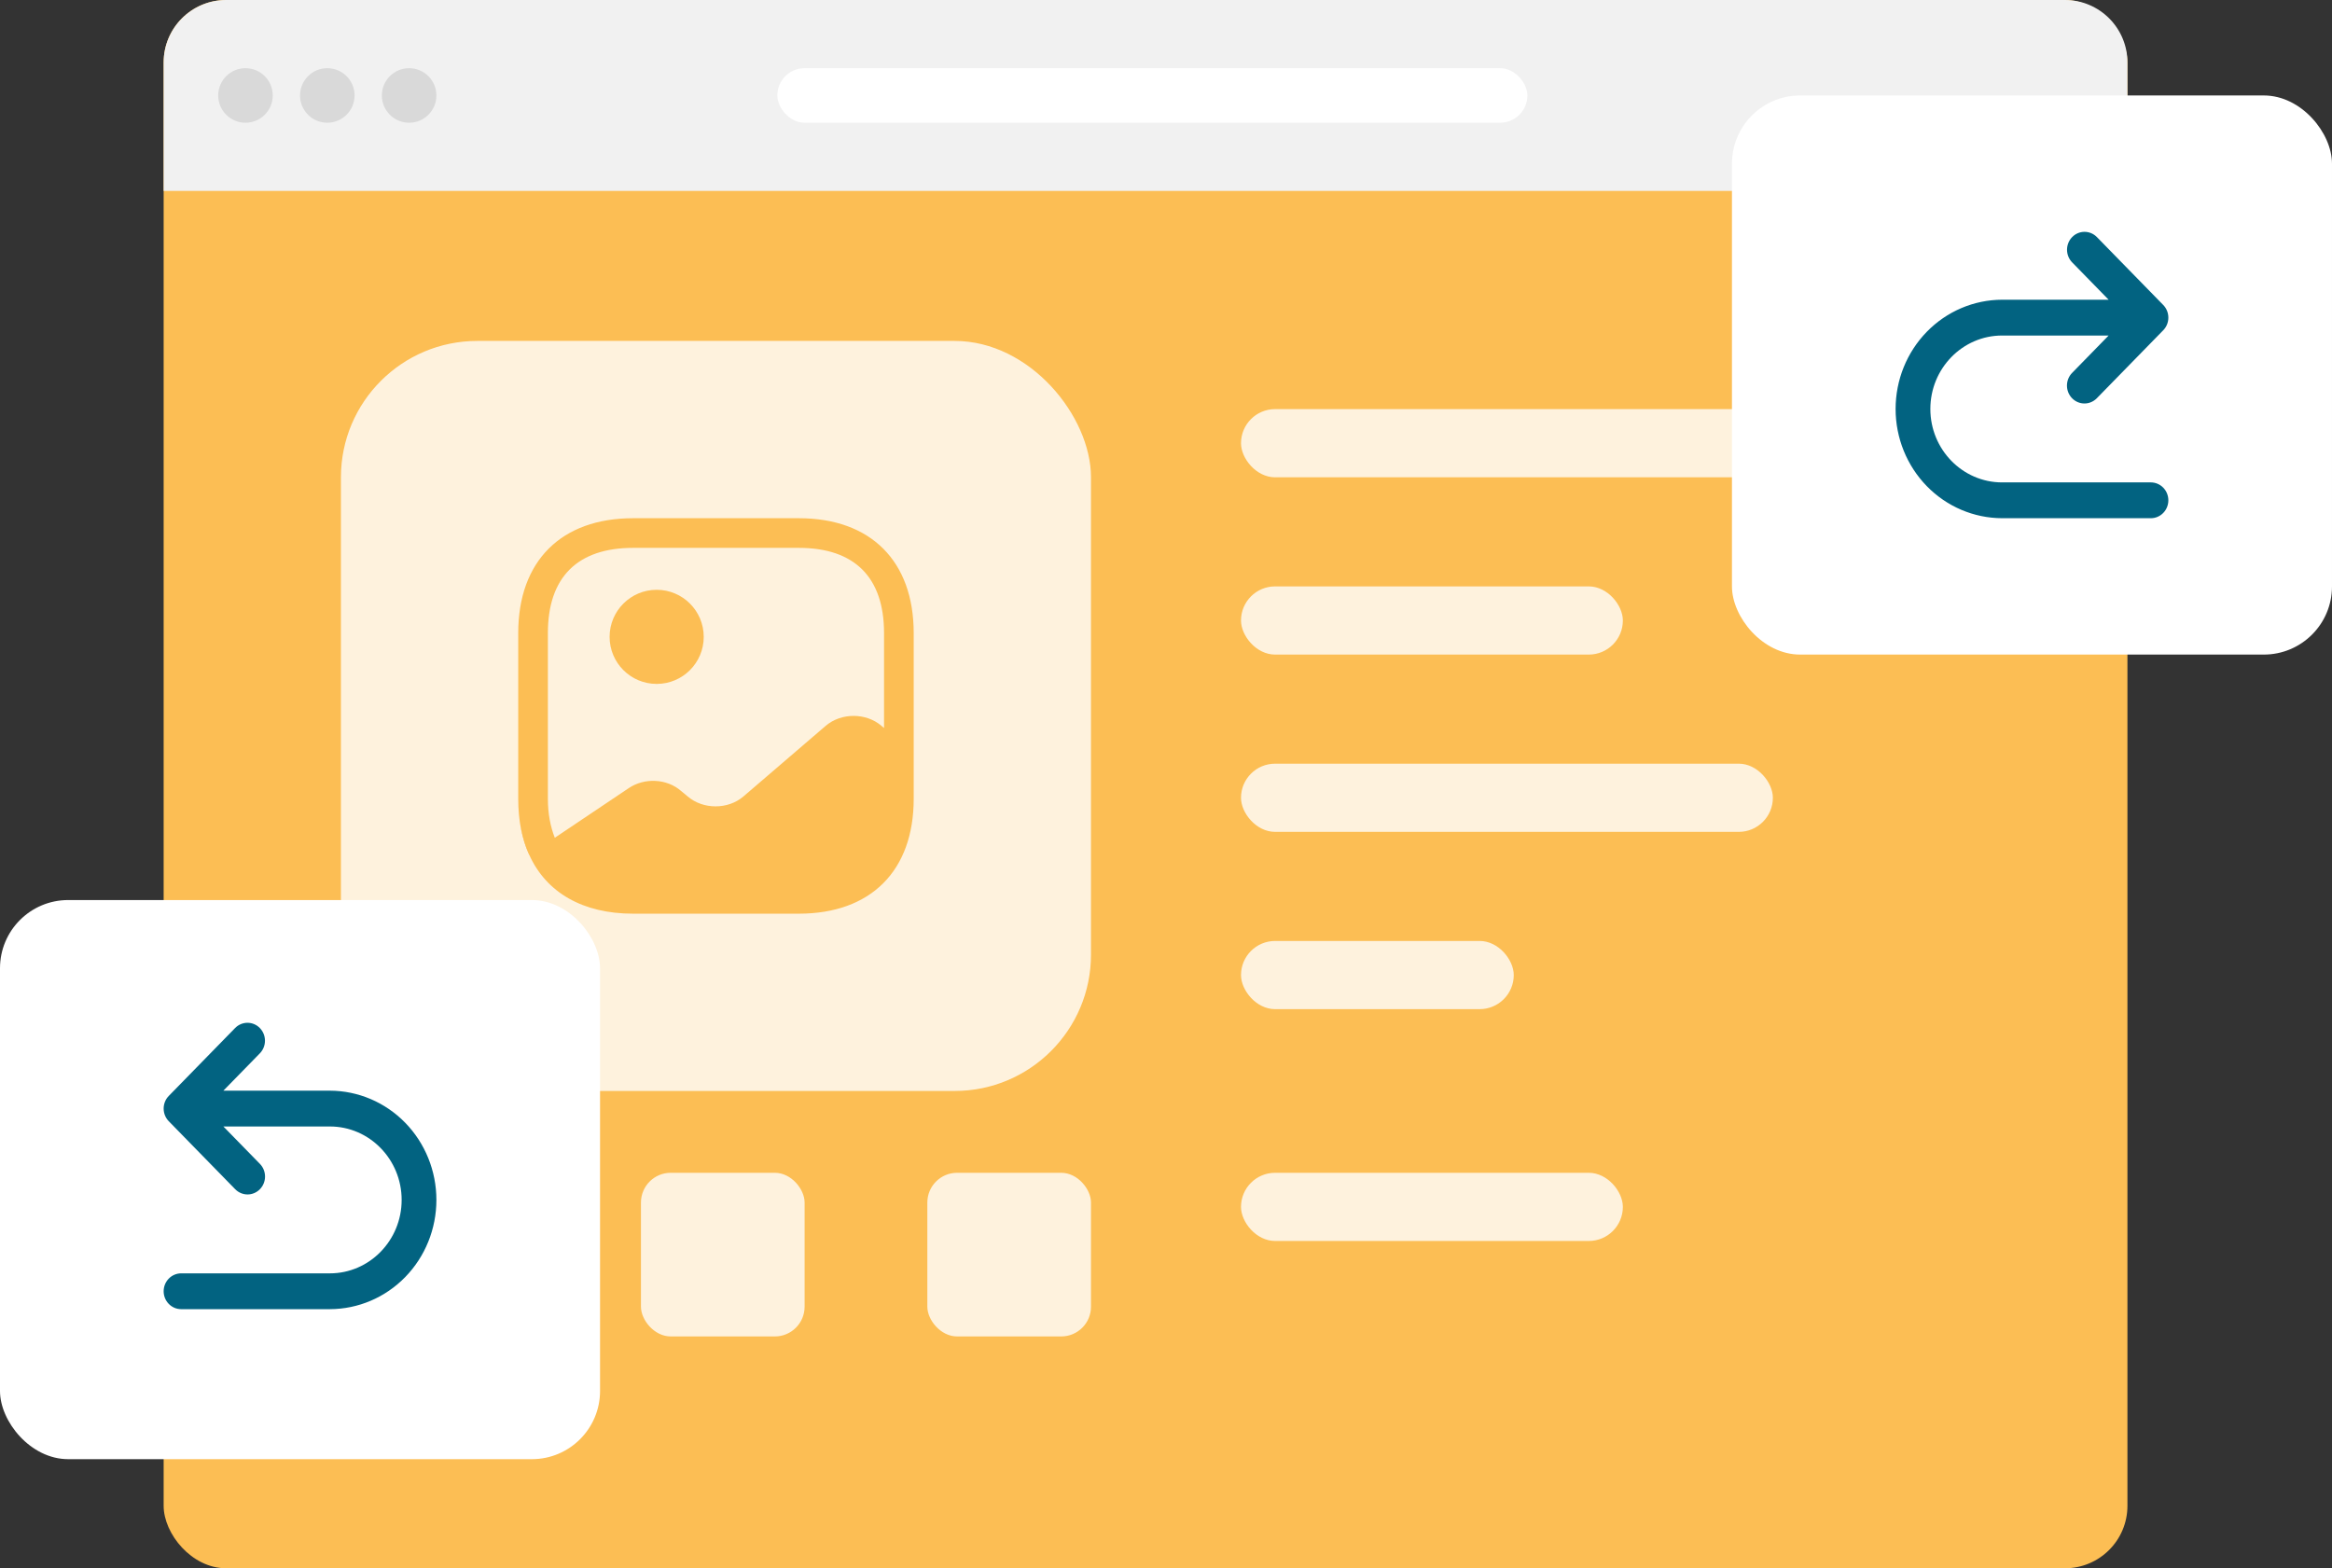
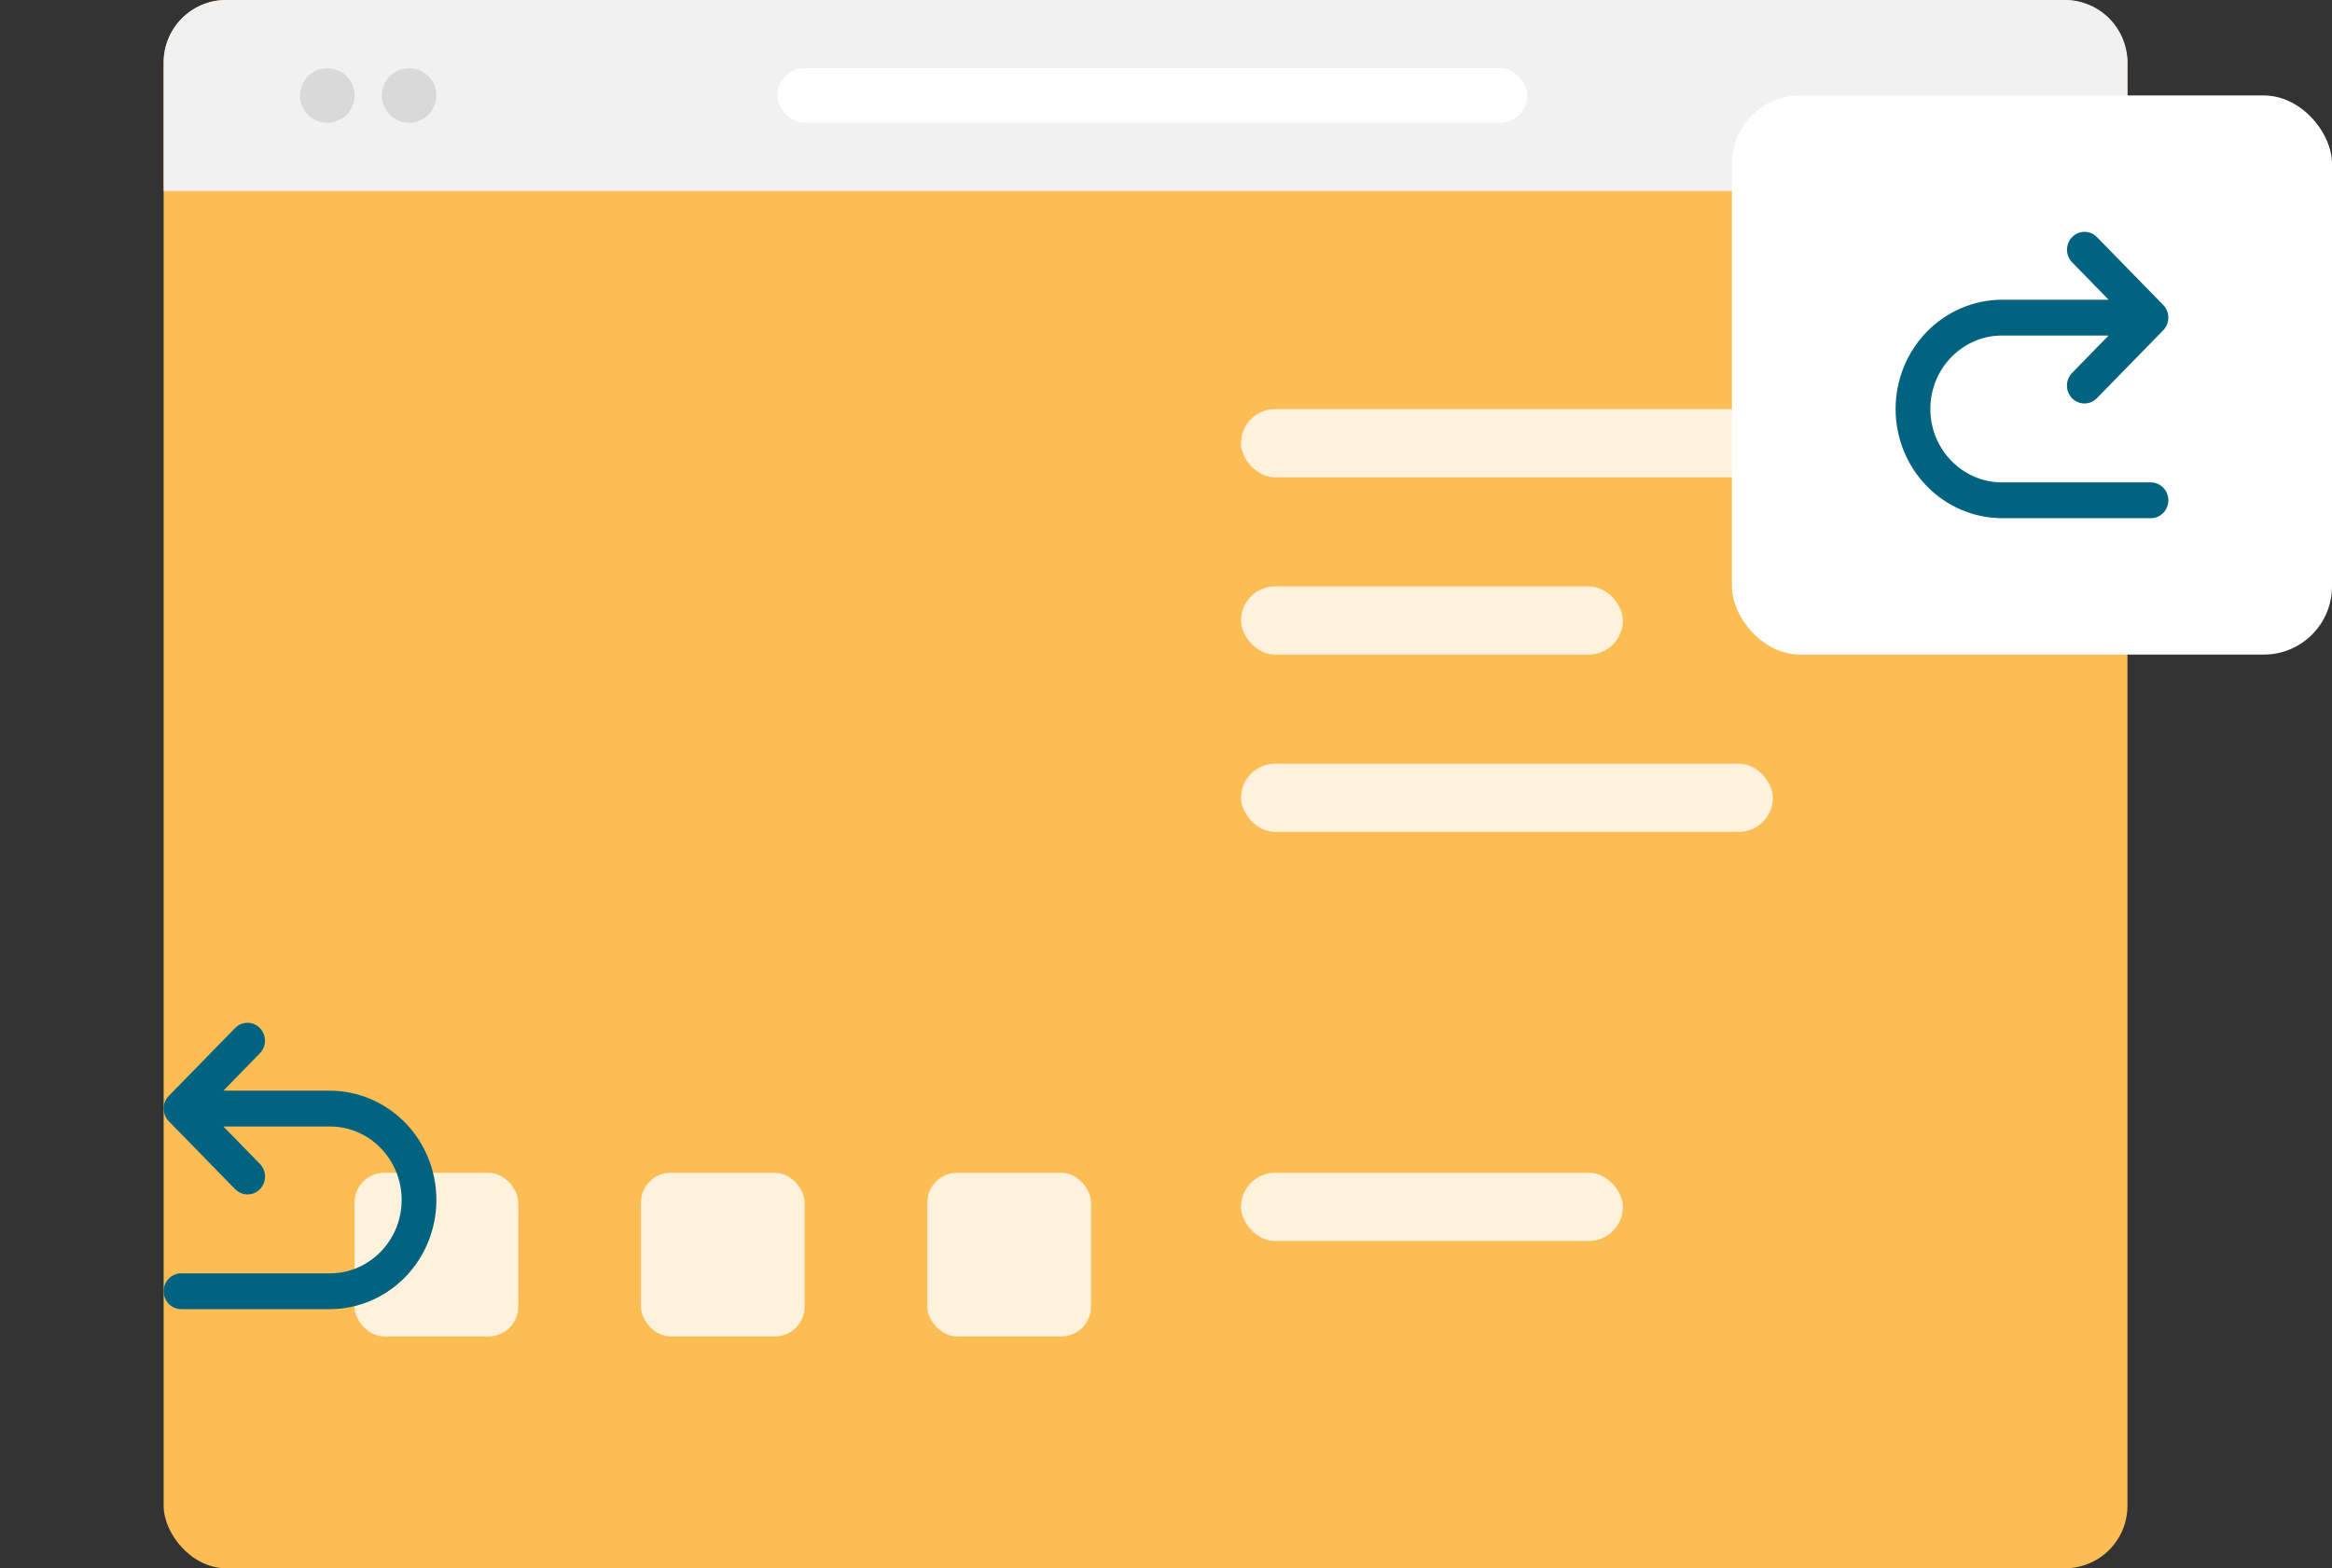
<svg xmlns="http://www.w3.org/2000/svg" width="171" height="115" viewBox="0 0 171 115" fill="none">
  <rect x="0" y="0" width="171" height="115" fill="#333333" stroke="none" />
  <rect x="12" width="144" height="115" rx="4.583" fill="#FCBE54" />
  <path d="M12 4.583C12 2.052 14.052 0 16.583 0H151.417C153.948 0 156 2.052 156 4.583V14H12V4.583Z" fill="#F1F1F1" />
  <rect x="57" y="5" width="55" height="4" rx="2" fill="white" />
-   <circle cx="18" cy="7" r="2" fill="#D9D9D9" />
  <circle cx="24" cy="7" r="2" fill="#D9D9D9" />
  <circle cx="30" cy="7" r="2" fill="#D9D9D9" />
  <rect x="91" y="86" width="28" height="5" rx="2.5" fill="white" fill-opacity="0.8" />
  <rect x="91" y="30" width="52" height="5" rx="2.5" fill="white" fill-opacity="0.8" />
  <rect x="91" y="43" width="28" height="5" rx="2.5" fill="white" fill-opacity="0.8" />
-   <rect x="91" y="69" width="20" height="5" rx="2.5" fill="white" fill-opacity="0.8" />
  <rect x="91" y="56" width="39" height="5" rx="2.5" fill="white" fill-opacity="0.8" />
-   <rect x="25" y="25" width="55" height="55" rx="10" fill="white" fill-opacity="0.8" />
  <rect x="26" y="86" width="12" height="12" rx="2.182" fill="white" fill-opacity="0.8" />
  <rect x="47" y="86" width="12" height="12" rx="2.182" fill="white" fill-opacity="0.8" />
  <rect x="68" y="86" width="12" height="12" rx="2.182" fill="white" fill-opacity="0.8" />
  <path d="M38.842 62.665L38.813 62.694C38.421 61.838 38.175 60.867 38.073 59.794C38.175 60.852 38.45 61.809 38.842 62.665Z" fill="#FCBE54" />
  <path d="M48.152 50.151C50.058 50.151 51.603 48.606 51.603 46.7C51.603 44.794 50.058 43.249 48.152 43.249C46.246 43.249 44.701 44.794 44.701 46.7C44.701 48.606 46.246 50.151 48.152 50.151Z" fill="#FCBE54" />
  <path d="M58.575 38H46.425C41.147 38 38 41.147 38 46.425V58.575C38 60.156 38.276 61.533 38.812 62.694C40.059 65.448 42.727 67 46.425 67H58.575C63.853 67 67 63.853 67 58.575V55.255V46.425C67 41.147 63.853 38 58.575 38ZM64.636 53.225C63.505 52.254 61.678 52.254 60.547 53.225L54.516 58.401C53.385 59.373 51.557 59.373 50.426 58.401L49.934 57.995C48.904 57.096 47.266 57.01 46.105 57.792L40.682 61.432C40.364 60.62 40.175 59.678 40.175 58.575V46.425C40.175 42.336 42.336 40.175 46.425 40.175H58.575C62.664 40.175 64.825 42.336 64.825 46.425V53.385L64.636 53.225Z" fill="#FCBE54" />
  <rect x="127" y="7" width="44" height="41" rx="5" fill="white" />
-   <rect y="66" width="44" height="41" rx="5" fill="white" />
  <path d="M146.809 21.978H154.62L151.941 19.235C151.703 18.989 151.569 18.656 151.57 18.309C151.571 17.962 151.707 17.63 151.946 17.384C152.186 17.139 152.51 17.001 152.849 17C153.188 16.999 153.514 17.135 153.755 17.379L158.624 22.363C158.743 22.485 158.838 22.629 158.902 22.788C158.967 22.948 159 23.119 159 23.291C159 23.463 158.967 23.634 158.902 23.793C158.838 23.953 158.743 24.097 158.624 24.219L153.755 29.203C153.514 29.449 153.188 29.587 152.848 29.587C152.507 29.587 152.181 29.449 151.941 29.203C151.7 28.957 151.565 28.623 151.565 28.275C151.565 27.926 151.7 27.593 151.941 27.346L154.62 24.604H146.809C143.908 24.604 141.548 27.02 141.548 29.989C141.548 32.958 143.908 35.374 146.809 35.374H157.717C158.057 35.374 158.384 35.513 158.624 35.759C158.865 36.005 159 36.339 159 36.687C159 37.035 158.865 37.369 158.624 37.615C158.384 37.862 158.057 38 157.717 38H146.81C144.737 37.995 142.75 37.149 141.286 35.647C139.822 34.145 139 32.111 139 29.989C139 27.867 139.822 25.833 141.286 24.331C142.75 22.829 144.737 21.983 146.81 21.978H146.809Z" fill="#026381" />
  <path d="M24.191 79.978H16.38L19.059 77.236C19.297 76.989 19.431 76.656 19.43 76.309C19.428 75.962 19.293 75.63 19.054 75.385C18.814 75.139 18.489 75.001 18.151 75C17.812 74.999 17.486 75.135 17.245 75.379L12.376 80.363C12.257 80.484 12.162 80.629 12.098 80.788C12.033 80.948 12 81.118 12 81.291C12 81.463 12.033 81.634 12.098 81.793C12.162 81.953 12.257 82.097 12.376 82.219L17.245 87.203C17.486 87.449 17.812 87.588 18.152 87.588C18.492 87.588 18.819 87.449 19.059 87.203C19.3 86.957 19.435 86.623 19.435 86.275C19.435 85.926 19.3 85.593 19.059 85.346L16.38 82.604H24.191C27.092 82.604 29.452 85.02 29.452 87.989C29.452 90.958 27.092 93.374 24.191 93.374H13.283C12.943 93.374 12.616 93.513 12.376 93.759C12.135 94.005 12 94.339 12 94.687C12 95.035 12.135 95.369 12.376 95.615C12.616 95.862 12.943 96 13.283 96H24.19C26.263 95.995 28.25 95.149 29.714 93.647C31.178 92.145 32 90.111 32 87.989C32 85.868 31.178 83.833 29.714 82.331C28.25 80.829 26.263 79.983 24.19 79.978H24.191Z" fill="#026381" />
</svg>